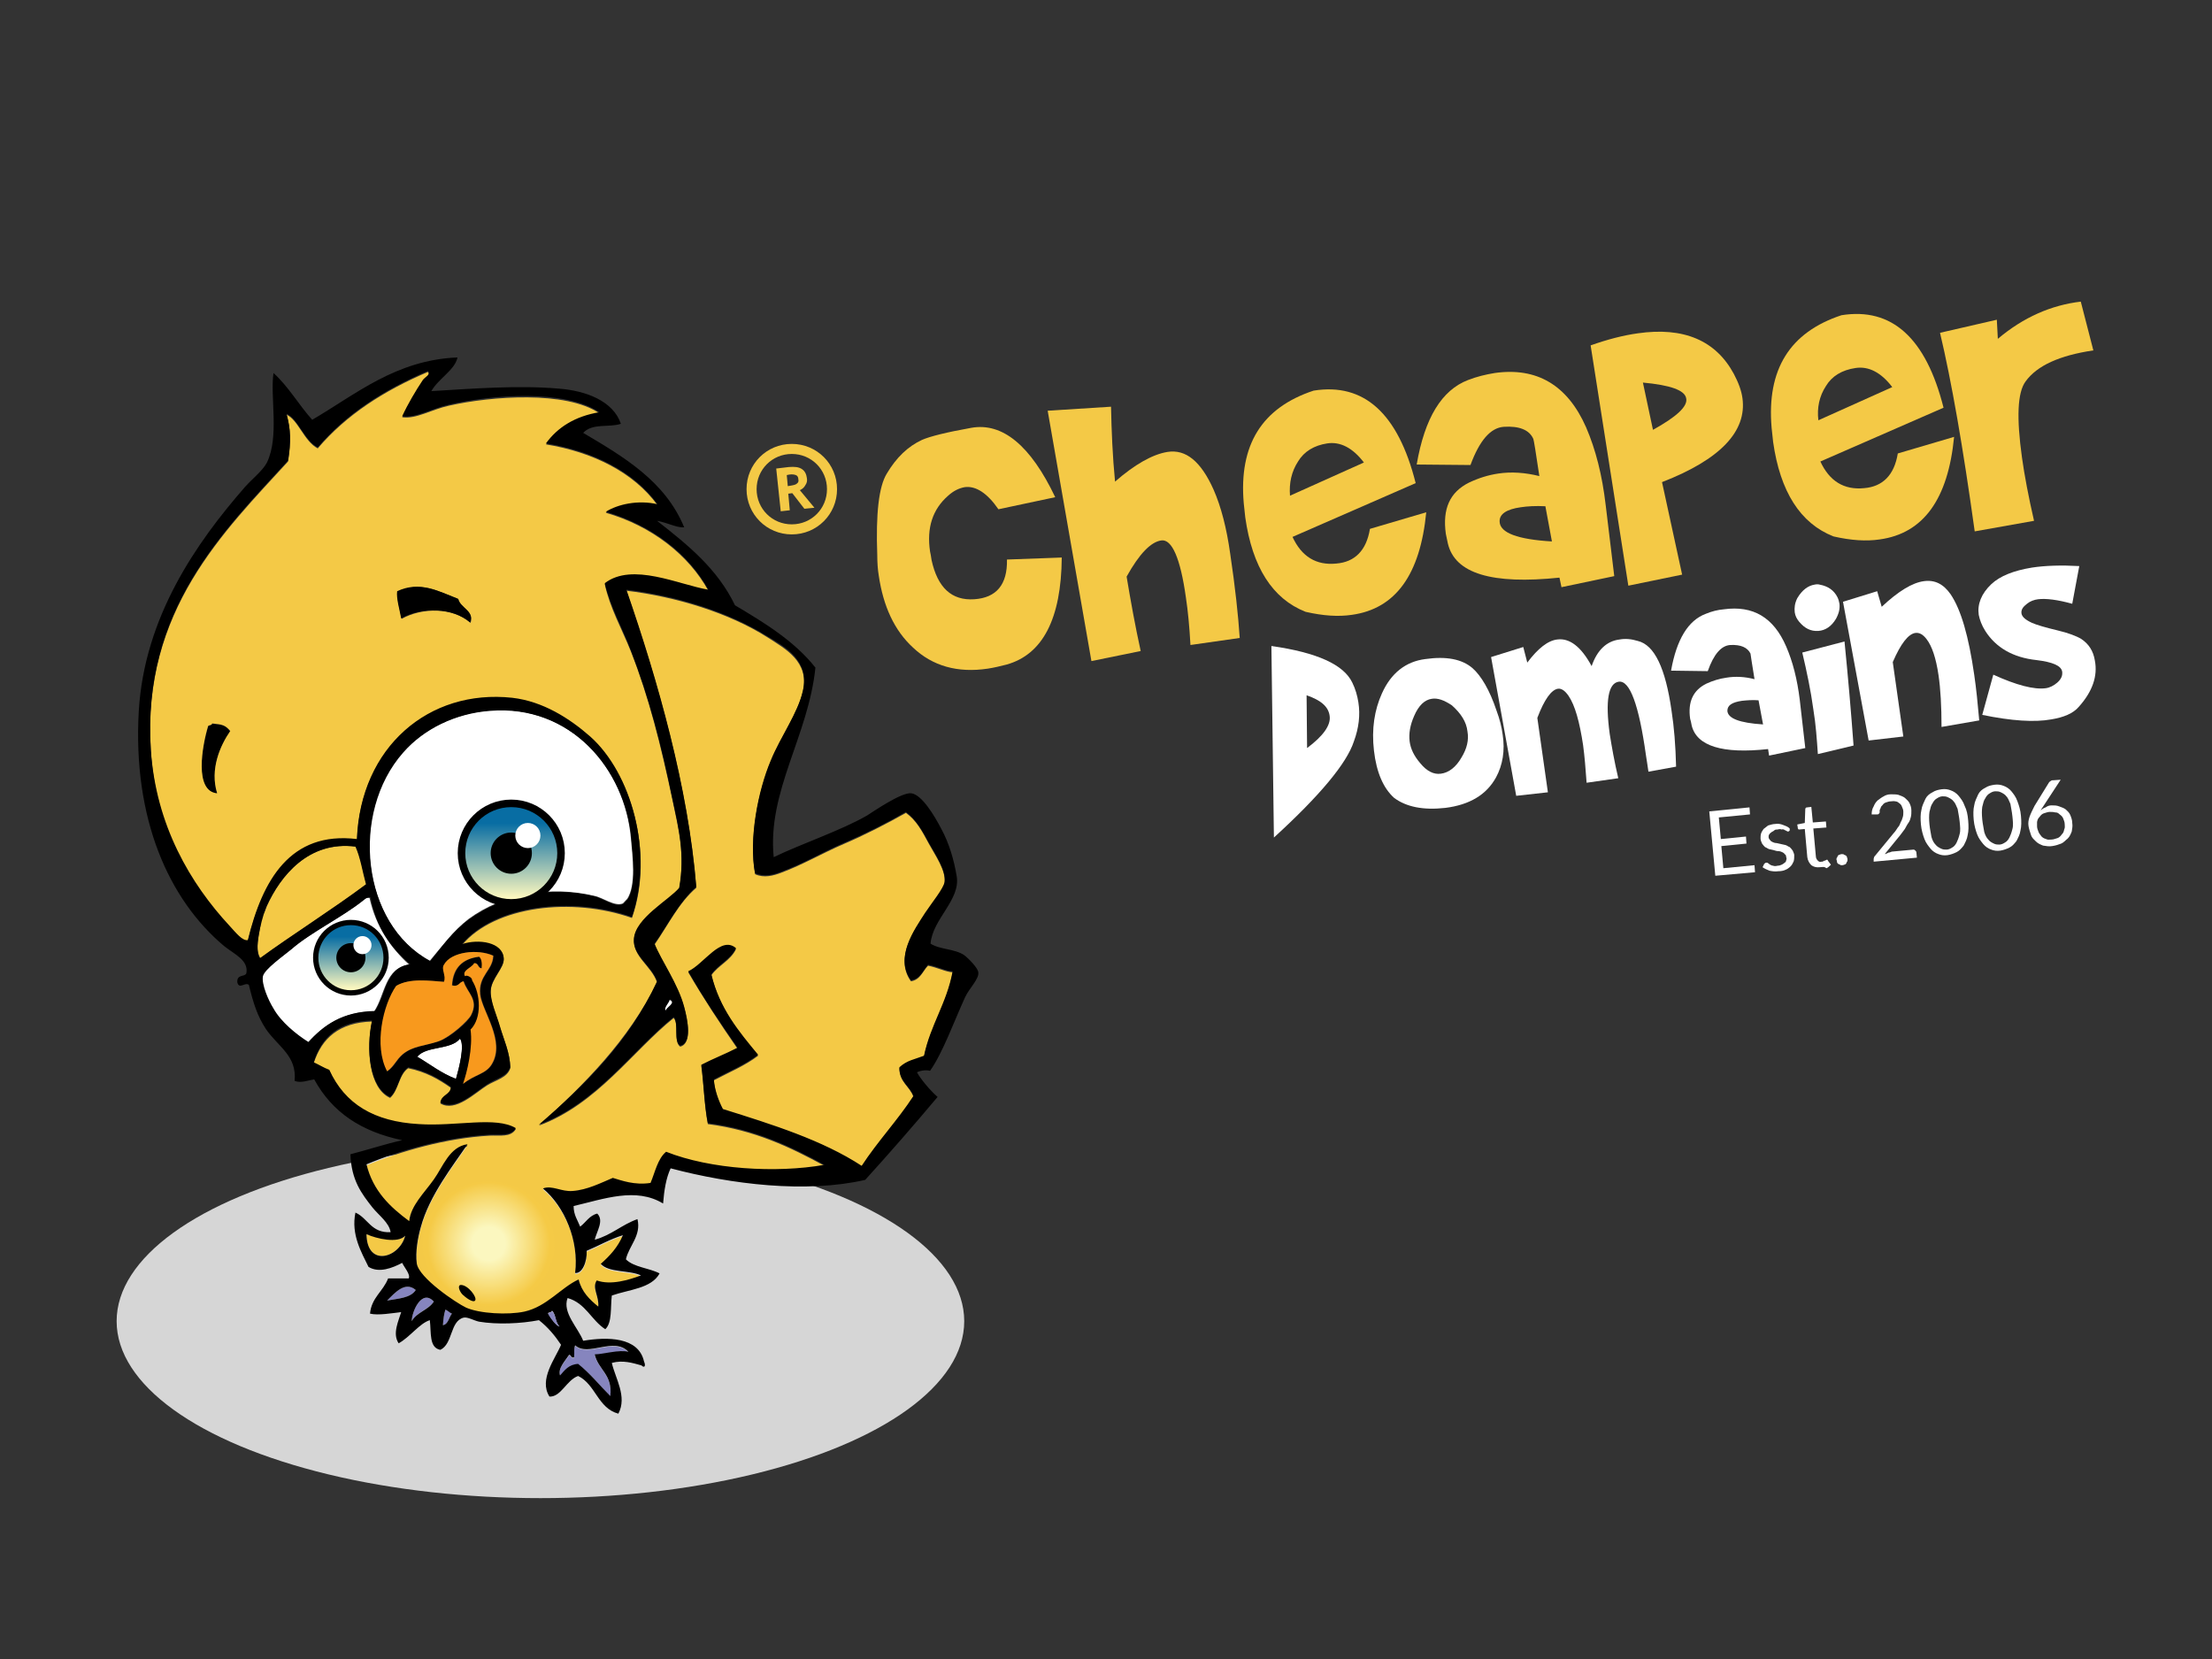
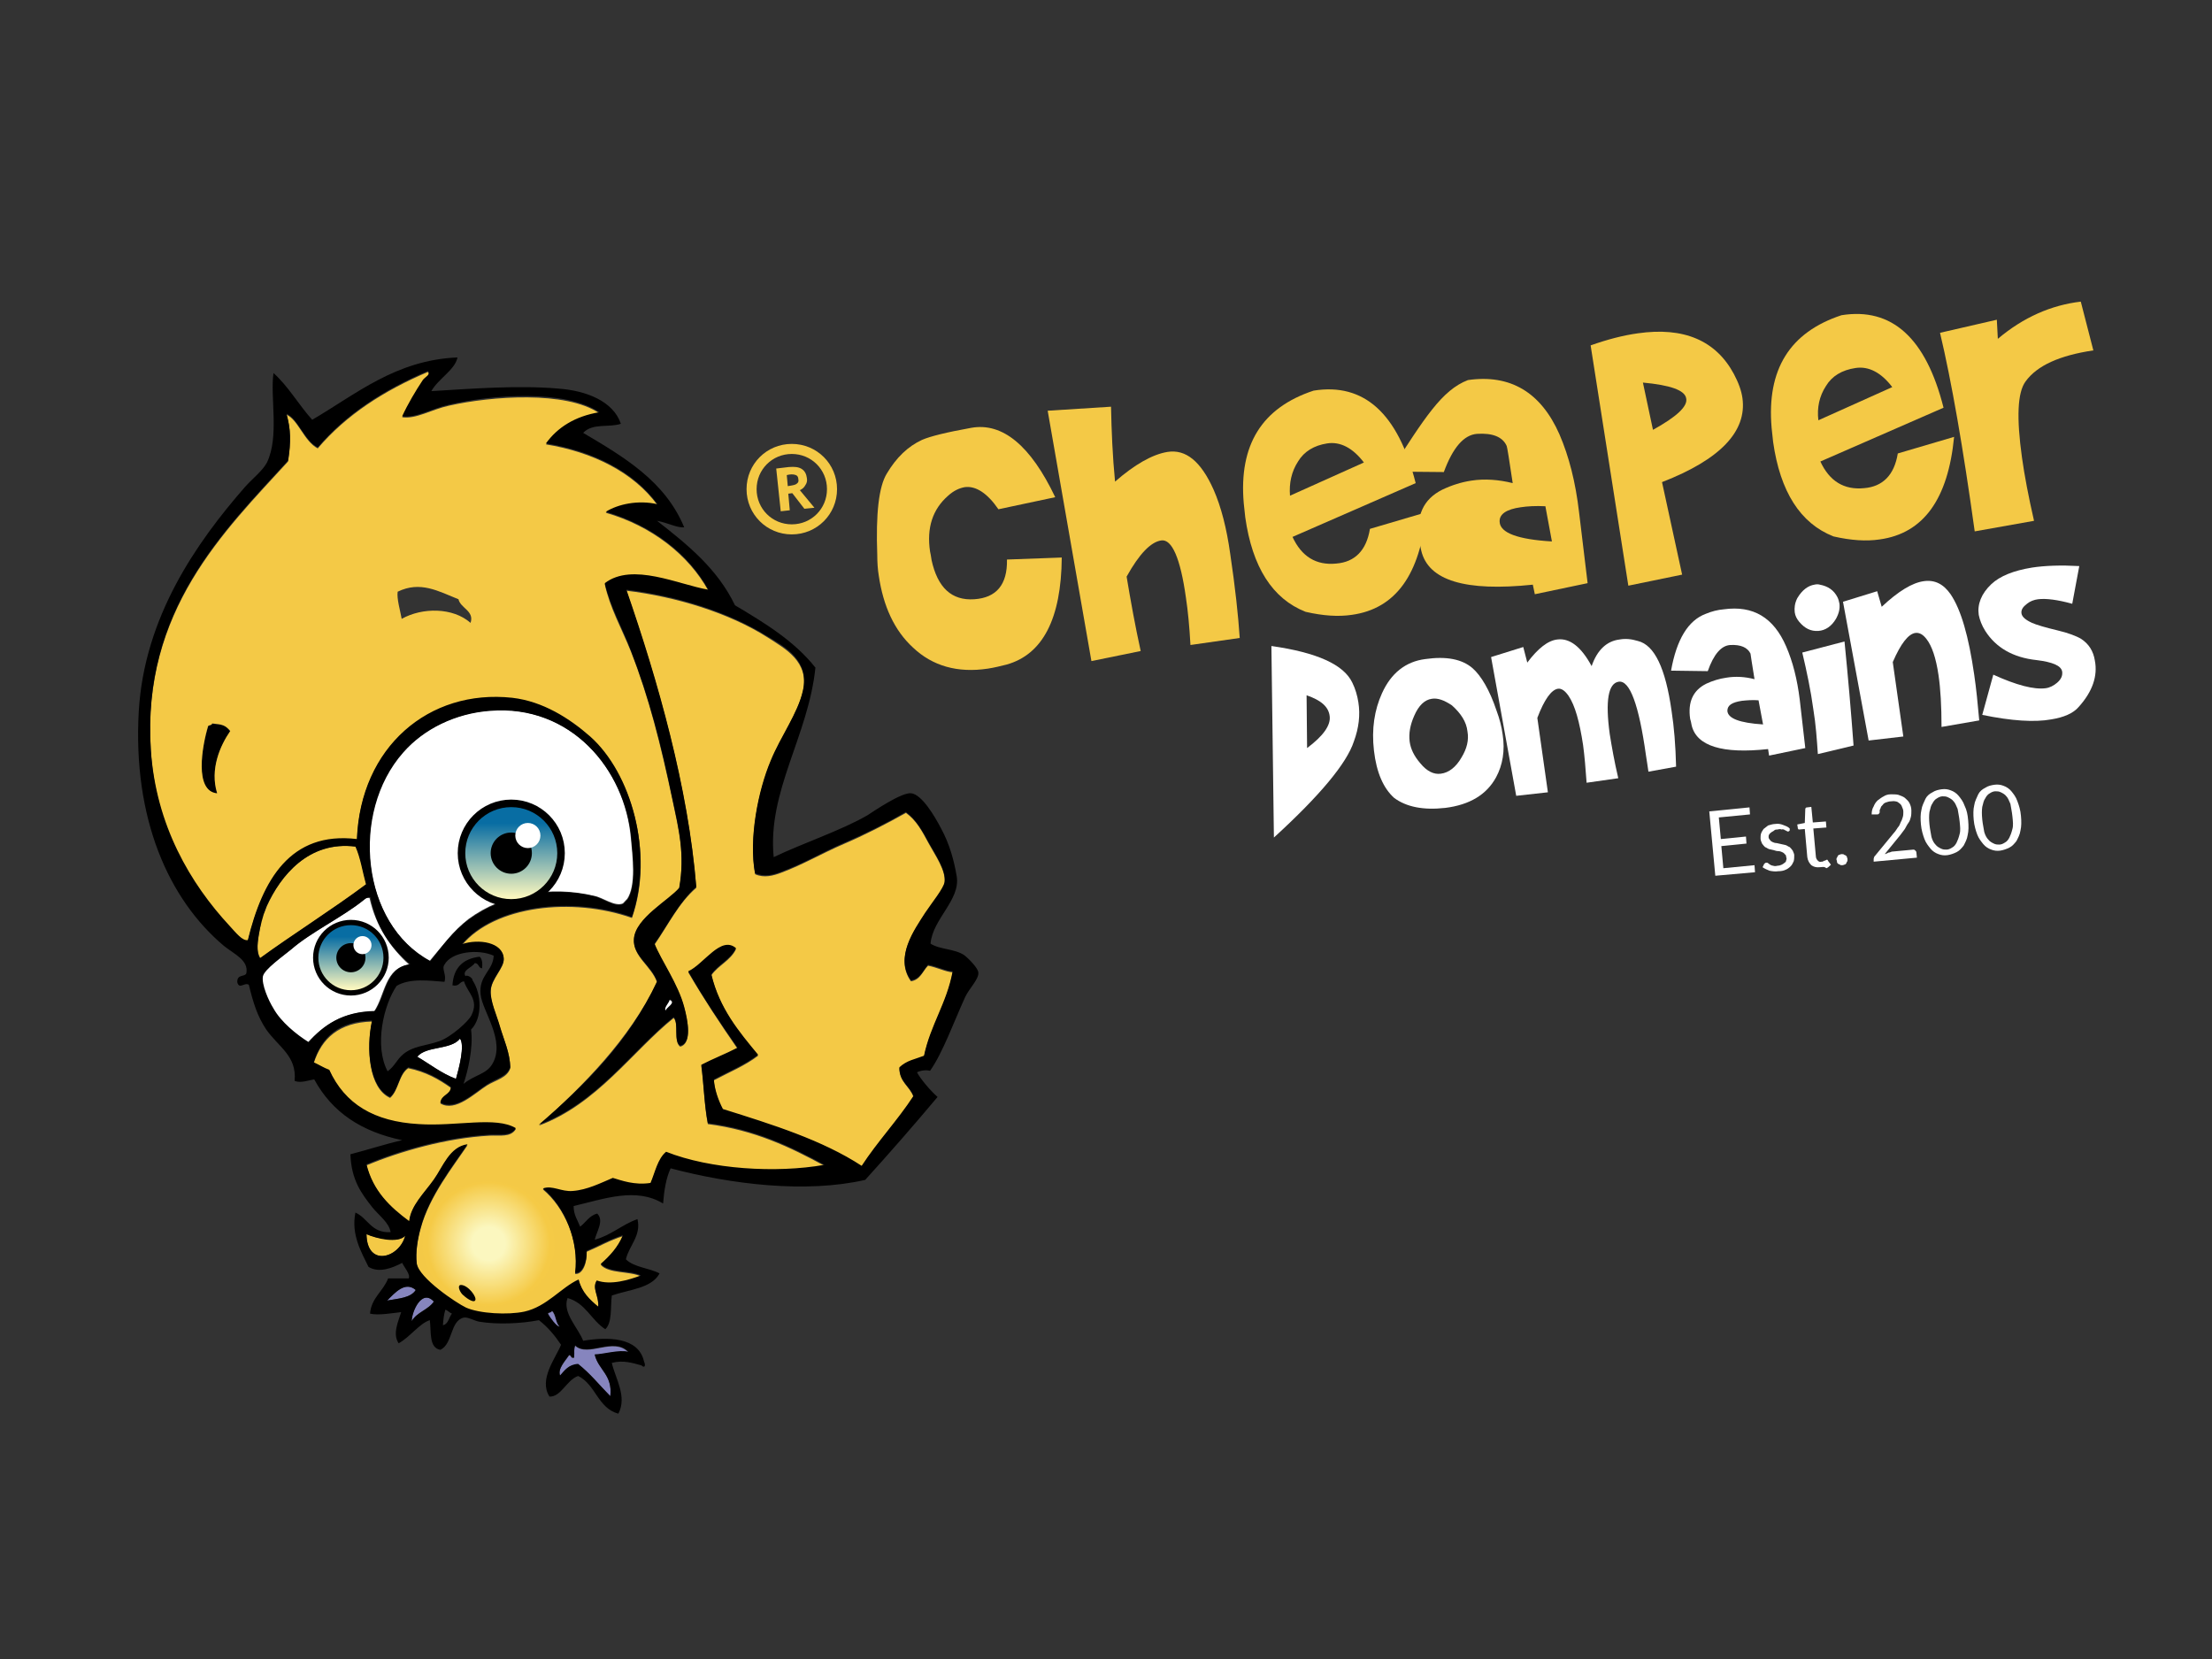
<svg xmlns="http://www.w3.org/2000/svg" version="1.1" id="Layer_1" x="0px" y="0px" viewBox="0 0 440 330" style="enable-background:new 0 0 440 330;" xml:space="preserve">
  <rect x="0" y="0" width="440" height="330" fill="#333333" stroke="none" />
  <style type="text/css">
	.st0{fill:#F4C946;}
	.st1{fill:#FFFFFF;}
	.st2{opacity:0.8;fill:#FFFFFF;enable-background:new    ;}
	.st3{fill:#8685BE;}
	.st4{fill:#F8991D;}
	.st5{fill:url(#SVGID_1_);stroke:#000000;stroke-width:1.5;}
	.st6{fill:url(#SVGID_2_);stroke:#000000;stroke-width:1.05;}
	.st7{fill:url(#SVGID_3_);}
</style>
  <g>
    <g>
      <g>
        <g>
          <path class="st0" d="M211.2,110.9c-0.1,12.2-3.8,19.3-11,21.3c-1.2,0.3-2.4,0.6-3.7,0.8c-6,0.9-11-0.5-14.9-4.2      c-3.7-3.4-5.9-8.2-6.8-14.3c-0.2-1.2-0.3-2.6-0.3-4.1c-0.3-8.2,0.3-13.6,1.9-16.2c1.9-3.2,4.2-5.4,7-6.7      c1.6-0.7,4.8-1.5,9.8-2.4c6.2-1.1,11.8,3.5,16.7,13.8l-11.3,2.4c-2.2-3.2-4.5-4.7-6.7-4.4c-1.1,0.2-2.2,0.7-3.3,1.7      c-3.1,2.7-4.3,6.4-3.6,11.1c0.1,0.4,0.2,1,0.3,1.7c1.2,5.5,4,8.1,8.5,7.8c4.4-0.3,6.6-2.9,6.5-7.9L211.2,110.9z" />
        </g>
        <g>
          <path class="st0" d="M208.4,81.7l12.6-0.8c0.1,4.8,0.3,9.8,0.8,14.9c3.9-3.4,7.4-5.4,10.4-5.9c3.7-0.6,6.7,1.9,9.2,7.5      c1.5,3.4,2.6,7.7,3.3,12.7c1,6.7,1.6,12.3,1.9,16.8l-9.8,1.4c-0.2-3.6-0.5-6.8-0.9-9.4c-1.1-7.9-2.8-11.7-4.9-11.4      s-4.4,2.7-6.9,7.2c0.8,4.8,1.7,9.8,2.8,14.8l-9.8,2L208.4,81.7z" />
        </g>
        <g>
          <path class="st0" d="M257.1,106.8c1.8,3.9,4.7,5.7,8.7,5.3c3.7-0.3,6-2.6,6.7-6.9l11.2-3.3c-1.2,12.4-6.1,19.2-14.8,20.4      c-2.7,0.4-5.7,0.2-9.2-0.6c-6.6-2.6-10.6-8.9-12-18.8c-0.1-0.8-0.2-1.8-0.3-2.8c-1-11.6,3.6-19,13.9-22.4      c10-1.6,16.8,4.5,20.3,18.4L257.1,106.8z M258.2,91.8c-1.3,2-1.8,4.3-1.6,6.8l14.7-6.6c-2.2-2.9-4.7-4.2-7.3-3.8      C261.4,88.6,259.4,89.8,258.2,91.8z" />
        </g>
        <g>
-           <path class="st0" d="M292,75.6c1.8-0.7,3.5-1.1,5.3-1.4c8.4-1.2,14.5,2.4,18.2,10.8c1.9,4.4,3.2,9.5,3.9,15.5l1.7,14.1      l-10.5,2.2l-0.4-1.9c-13.4,1.4-20.8-0.8-22.2-6.8c-0.2-0.9-0.3-1.5-0.4-1.9c-0.7-5,0.8-8.3,4.6-10.2c1.9-0.9,3.8-1.5,5.8-1.8      c2.6-0.4,5.4-0.2,8.2,0.5c-0.7-4.7-1.1-7.2-1.2-7.4c-0.8-1.8-2.8-2.6-5.9-2.4c-2.6,0.2-4.8,2.7-6.6,7.6l-10.7-0.1      C283.4,83.1,286.8,77.6,292,75.6z M302.5,100.9c-2.9,0.4-4.3,1.4-4.2,2.9c0.1,2.2,3.6,3.5,10.4,3.9l-1.3-7      C305.5,100.6,303.8,100.7,302.5,100.9z" />
+           <path class="st0" d="M292,75.6c8.4-1.2,14.5,2.4,18.2,10.8c1.9,4.4,3.2,9.5,3.9,15.5l1.7,14.1      l-10.5,2.2l-0.4-1.9c-13.4,1.4-20.8-0.8-22.2-6.8c-0.2-0.9-0.3-1.5-0.4-1.9c-0.7-5,0.8-8.3,4.6-10.2c1.9-0.9,3.8-1.5,5.8-1.8      c2.6-0.4,5.4-0.2,8.2,0.5c-0.7-4.7-1.1-7.2-1.2-7.4c-0.8-1.8-2.8-2.6-5.9-2.4c-2.6,0.2-4.8,2.7-6.6,7.6l-10.7-0.1      C283.4,83.1,286.8,77.6,292,75.6z M302.5,100.9c-2.9,0.4-4.3,1.4-4.2,2.9c0.1,2.2,3.6,3.5,10.4,3.9l-1.3-7      C305.5,100.6,303.8,100.7,302.5,100.9z" />
        </g>
        <g>
          <path class="st0" d="M325.8,66.3c9.1-1.3,15.5,1.4,19.1,8.1c0.9,1.7,1.5,3.3,1.7,4.8c0.9,6.6-4.4,12.2-16,16.7l4,18.4l-10.7,2.2      l-7.5-47.8C319.8,67.5,322.9,66.7,325.8,66.3z M335.4,79.2c-0.3-1.6-3.2-2.6-8.6-3.1l2,9.4C333.5,82.9,335.8,80.8,335.4,79.2z" />
        </g>
        <g>
          <path class="st0" d="M362.1,91.8c1.8,3.9,4.7,5.7,8.7,5.3c3.7-0.3,6-2.6,6.7-6.9l11.2-3.3c-1.2,12.4-6.1,19.2-14.8,20.4      c-2.7,0.4-5.7,0.2-9.2-0.6c-6.6-2.6-10.6-8.9-12-18.8c-0.1-0.8-0.2-1.8-0.3-2.8c-1-11.6,3.6-19,13.9-22.4      c10-1.6,16.8,4.5,20.3,18.4L362.1,91.8z M363.2,76.8c-1.3,2-1.8,4.3-1.5,6.8l14.7-6.6c-2.2-2.9-4.7-4.2-7.3-3.8      C366.4,73.6,364.4,74.8,363.2,76.8z" />
        </g>
        <g>
          <path class="st0" d="M392.8,105.7c-2.3-16.6-4.6-29.8-6.9-39.5l11.3-2.6l0.2,3.8c5.1-4.3,10.6-6.7,16.5-7.4l2.5,9.7      c-6.7,1-11.2,3-13.5,6.2c-1.6,2.2-1.8,7.2-0.7,15.1c0.5,3.6,1.3,7.8,2.4,12.6L392.8,105.7z" />
        </g>
      </g>
      <g>
        <g>
          <path class="st1" d="M253.4,166.6l-0.5-38.1c9.1,1.3,14.4,3.7,16.1,7.3c0.6,1.2,1,2.6,1.2,3.9c0.4,2.5,0.1,5.1-0.9,7.8      C267.9,151.8,262.6,158.2,253.4,166.6z M259.9,138.3l0.1,10.5c3.2-2.4,4.7-4.5,4.5-6.3C264.3,140.6,262.8,139.3,259.9,138.3z" />
        </g>
        <g>
          <path class="st1" d="M273.3,149.3c-0.5-4.3,0.1-8.1,1.6-11.4c1.8-4,4.7-6.3,8.6-6.8c4.2-0.6,7.3,0,9.4,1.8      c1.7,1.5,3.4,4.3,4.8,8.5c0.6,1.6,1,3.2,1.2,4.7c0.5,3.2,0,6.1-1.3,8.5c-1.9,3.5-5.3,5.5-10.1,6.1c-4.4,0.5-7.8-0.2-10.2-2      C275.2,156.8,273.8,153.7,273.3,149.3z M288.8,140.3c-1.5-1-2.8-1.5-4-1.3c-1.4,0.2-2.6,1.3-3.5,3.4c-0.8,1.8-1.1,3.5-0.9,5.1      c0.2,1.5,0.9,2.9,2.1,4.3c1.3,1.6,2.7,2.3,4.1,2.1c1.6-0.2,3-1.3,4.1-3.2c1.1-1.8,1.5-3.5,1.2-5.2      C291.7,143.6,290.6,141.9,288.8,140.3z" />
        </g>
        <g>
          <path class="st1" d="M303,128.7l0.8,3.1c2.1-2.8,4.1-4.4,6-4.6c2.4-0.3,4.7,1.4,6.8,5.3c1.1-3.2,3-5,5.6-5.3      c1.1-0.2,2.3-0.1,3.6,0.3c3.3,0.8,5.5,5.4,6.7,13.9c0.5,3.2,0.8,6.9,0.9,11.1l-5.5,1c-0.2-1.2-0.3-2.2-0.5-3.3      c-1.4-10-3.2-14.9-5.4-14.6c-2.1,0.3-2.7,3.8-1.8,10.4c0.4,2.5,0.9,5.4,1.7,8.8l-6.3,0.9c-0.2-2.8-0.4-5.3-0.7-7.5      c-0.7-4.6-1.6-7.9-2.9-9.8c-0.7-1-1.4-1.5-2.1-1.4c-1.3,0.2-2.7,2.1-4.1,5.8l2.1,14.8l-6.3,0.7l-5-27.6L303,128.7z" />
        </g>
        <g>
          <path class="st1" d="M339.3,122.1c1.2-0.5,2.4-0.8,3.6-0.9c5.8-0.8,9.9,1.6,12.4,7.4c1.3,3,2.2,6.5,2.7,10.6l1.1,9.6l-7.2,1.5      l-0.2-1.3c-9.1,1-14.2-0.6-15.2-4.7c-0.1-0.6-0.2-1-0.3-1.3c-0.5-3.4,0.6-5.7,3.2-7c1.3-0.6,2.6-1,4-1.2      c1.8-0.3,3.7-0.2,5.6,0.3c-0.5-3.2-0.8-4.9-0.8-5.1c-0.6-1.2-1.9-1.8-4-1.7c-1.8,0.1-3.3,1.8-4.5,5.2l-7.3-0.1      C333.5,127.2,335.8,123.4,339.3,122.1z M346.5,139.4c-2,0.3-2.9,0.9-2.9,2c0.1,1.5,2.4,2.4,7.1,2.7l-0.9-4.8      C348.6,139.2,347.5,139.3,346.5,139.4z" />
        </g>
        <g>
          <path class="st1" d="M360.9,116.3c0.4-0.1,0.8-0.1,1.1,0c1.6,0.3,2.8,1.1,3.5,2.5c0.2,0.4,0.3,0.8,0.4,1.3c0.1,1-0.1,1.9-0.7,3      c-0.9,1.5-2.1,2.3-3.5,2.4c-1.5,0.1-2.7-0.5-3.8-1.8c-0.5-0.6-0.8-1.2-0.9-1.9c-0.1-0.9,0-1.8,0.5-2.8      C358.5,117.3,359.7,116.5,360.9,116.3z M366.9,127.6c0.7,7,1.3,13.9,1.8,20.7l-7.1,1.7c-0.2-2.9-0.4-5.9-0.9-8.9      c-0.5-3.7-1.3-7.5-2.2-11.3L366.9,127.6z" />
        </g>
        <g>
          <path class="st1" d="M373.4,117.6l0.9,3.1c3.3-3.1,6.1-4.8,8.4-5.1c2.2-0.3,3.9,0.6,5.3,2.6c2.1,3.1,3.6,8.4,4.7,16      c0.4,2.7,0.7,5.7,1,9.1l-7.5,1.3c0-4.1-0.2-7.6-0.6-10.3c-0.5-3.4-1.3-5.8-2.4-7.2c-0.7-0.9-1.4-1.3-2.2-1.2      c-1.4,0.2-2.9,2.1-4.5,5.8l2.1,14.8l-6.9,0.8l-5.1-27.6L373.4,117.6z" />
        </g>
        <g>
          <path class="st1" d="M394.3,142.2l2.2-8c4.6,2.1,8.1,3,10.4,2.7c0.8-0.1,1.6-0.5,2.3-1.1c0.8-0.7,1.1-1.4,1-2.2      c-0.2-1.2-1.9-1.9-5.1-2.3c-4.7-0.5-8.1-2.5-10.2-5.8c-0.7-1.1-1.1-2.2-1.3-3.2c-0.3-2.1,0.5-4.2,2.5-6.1      c1.7-1.6,4.4-2.7,8.1-3.3c2.6-0.4,5.8-0.5,9.4-0.3l-1.4,7.5c-2.9-0.8-5.2-1.1-6.8-0.9c-0.8,0.1-1.6,0.4-2.2,0.9      c-0.8,0.6-1.2,1.2-1.1,1.9c0.1,0.7,0.8,1.3,2.1,1.9c0.9,0.4,2.6,0.9,5.1,1.5c2.1,0.5,3.7,1.1,4.7,1.7c1.5,1,2.4,2.4,2.7,4.3      c0.6,3.1-0.5,6.2-3.2,9.2c-1.1,1.3-3,2.1-5.5,2.5C404.7,143.7,400.1,143.4,394.3,142.2z" />
        </g>
      </g>
      <g>
        <g>
          <path class="st0" d="M156.8,98.2l0.3,3.3l-1.8,0.2l-0.9-8.5l2.5-0.3c1.2-0.1,2,0,2.6,0.4s0.9,1,1,1.8c0.1,0.5,0,1-0.3,1.4      c-0.2,0.4-0.6,0.8-1.1,1c1.5,1.8,2.4,2.9,2.9,3.5l-2,0.2l-2.4-3.1L156.8,98.2z M156.7,96.7l0.6-0.1c0.6-0.1,1-0.2,1.2-0.4      c0.3-0.2,0.4-0.5,0.3-0.9c0-0.4-0.2-0.7-0.5-0.8s-0.7-0.2-1.3-0.1l-0.5,0.1L156.7,96.7z" />
        </g>
        <path class="st0" d="M157.5,106.3c-5,0-9-4-9-9s4-9,9-9s9,4,9,9S162.5,106.3,157.5,106.3z M157.5,90.3c-3.9,0-7,3.1-7,7     s3.1,7,7,7s7-3.1,7-7S161.4,90.3,157.5,90.3z" />
      </g>
-       <ellipse class="st2" cx="107.5" cy="262.8" rx="84.3" ry="35.2" />
      <g>
        <g>
          <path class="st1" d="M85.5,191.1c-13.7-7.4-16-29.5-5.4-41.5c4.1-4.6,10.4-7.7,17.3-8.3c16.1-1.2,26.9,11.6,28.1,25.5      c0.3,3.5,1.1,9.3-0.8,12.1c0.2-0.3-0.4,0.4-0.8,0.8c-1.6,0.7-4-1.2-5.7-1.5c-8.7-2.1-18.2-0.4-25,4.6      C90.1,185.2,87.9,188.3,85.5,191.1z M103.6,172c1.1-1.7,1.5-5.2,0-6.7C96.9,162,97,175.5,103.6,172z" />
          <path d="M45.8,145.5c-2,2.9-4.1,7.6-2.6,12.4c-4.7-0.4-3-9.4-1.8-13.4c0.2-0.2,0.7-0.2,0.8-0.5      C44.2,144.1,44.8,144.2,45.8,145.5z" />
          <path d="M103.6,165.3c1.5,1.5,1.1,5,0,6.7C97,175.5,96.9,162,103.6,165.3z" />
          <path class="st0" d="M70.8,168.4c1,2.2,1.4,5,2.1,7.5c-6.7,5-14.8,10.1-21.1,14.7c-1.5-2.3,0.5-6.2,0-8.3c0.8-0.3,1-1.4,1.3-2.1      C55.8,174.2,61.4,167.2,70.8,168.4z" />
          <path class="st1" d="M81.4,191.9c-4.9,0.6-4.8,6.1-7,9.3c-6.4,0.1-10.1,2.8-13.2,6.2c-2.3-1.5-5.4-4-7-6.7      c-0.9-1.6-2.4-4.8-2.1-6.4c0.3-1.4,4-4,5.7-5.4c3.9-3.4,10.2-6.4,14.4-9.8c0.3-0.3,0.5-0.6,1.3-0.5      C74.8,184.4,77.7,188.5,81.4,191.9z M71.3,192.7c2-2.4-0.2-6.8-3.9-5.7C64.9,189.3,67.5,195.2,71.3,192.7z" />
          <path d="M67.5,187c3.6-1.1,5.9,3.2,3.9,5.7C67.5,195.2,64.9,189.3,67.5,187z" />
          <path class="st1" d="M91.5,206.6c1,1.3-0.2,5.9-0.8,8c-3-1.1-5.2-2.9-7.7-4.4C84.8,208,89.7,208.9,91.5,206.6z" />
          <path class="st0" d="M72.9,245.5c2,0.8,6.4,1.8,7.7,0.3C79.5,250.2,73,252.2,72.9,245.5z" />
          <path d="M94.6,258.7c-1.5,0.6-3.4-1.7-2.8-3.1C93,255.4,94.5,256.9,94.6,258.7z" />
          <path class="st3" d="M82.7,256.6c-1,1.6-3.5,1.7-5.7,2.1C78.6,257.1,80.6,254.8,82.7,256.6z" />
          <path class="st3" d="M86.3,258.9c-1.1,1.6-3.4,2.1-4.4,3.9C81.9,260.9,83.9,256.3,86.3,258.9z" />
-           <path class="st3" d="M88.6,260.5c0.5,0.2,0.8,0.5,1.3,0.8c-0.6,0.7-0.7,2.1-1.8,2.3C88.2,262.4,88.3,261.4,88.6,260.5z" />
          <path class="st3" d="M114.4,267.7c2.6,2.4,7.6-1.8,10.6,1.3c-1.8-0.5-5.2,0.5-6.7,0.5c0.7,3,3.6,4,3.1,8.3      c-2.1-2.2-4-4.6-6.4-6.4c-1.9,0.1-2.7,1.3-3.6,2.3c-0.5-1.5,1.1-3,1.8-4.1c0.5,0,0.3,0.7,1,0.5      C114.3,268.8,114.1,268.5,114.4,267.7z" />
          <path class="st0" d="M107.2,223.9c11.6-4.3,18.5-14.7,26.8-21.4c1.1,1.2-0.1,4.7,1.3,5.7c2.4-0.6,1.5-5.2,0.8-7.7      c-1.2-4.6-4.6-9.3-5.9-12.6c2.7-3.9,4.8-8.3,8.3-11.3c-1.6-19.8-7.6-40.9-13.9-59.1c9.9,1.2,20.4,4.4,28.1,9.3      c3.4,2.2,8.4,4.8,7,10.8c-1.1,4.5-4.4,9-6.4,13.9c-2.5,6-4.4,15.5-3.1,22.4c1.8,0.8,3.6,0.3,5.2-0.3c4.3-1.6,8.2-3.9,12.4-5.7      s8.3-3.9,12.4-6.2c2.1,1.5,3.2,3.6,4.6,6.2c1.2,2.2,3.4,5.3,3.1,7.7c-0.1,1.3-2.5,4.1-3.9,6.2c-2.2,3.3-6.1,8.8-2.8,13.4      c1.9-0.3,2.3-2,3.4-3.1c1.7,0.3,3.7,1.3,4.9,1.3c-1.1,6.3-4.4,10.6-5.7,16.8c-1.8,0.7-3.4,0.9-4.9,2.3c0,2.8,2.1,3.6,2.8,5.7      c-3.2,4.9-7.1,9-10.3,13.9c-7.8-5.2-17.7-8.3-27.6-11.3c-1-1.8-1.7-4-1.8-5.9c3-1.6,6.2-2.9,8.8-4.9c-3.8-4.6-7.6-9.2-9.3-16      c1.4-2,3.8-2.9,4.9-5.2c-3.1-2.6-6.5,3.2-9.5,4.6c3.1,5.3,6.4,10.3,9.8,15.2c-2.4,1.2-4.9,2.1-7.2,3.4c0.5,3.8,0.6,8,1.3,11.6      c9.3,1.2,16.4,4.6,23.2,8.3c-9.6,1.7-22.7,0.9-31.5-2.6c-1.7,1.4-2.1,4-3.1,6.2c-3.2,0.4-5.8-0.6-7.5-1c-2.4,1-5.1,2.3-8,2.6      c-2.2,0.2-4.2-1.2-5.9-0.5c4.3,3.6,7.3,10.3,6.4,16.8c1.5,0.2,2.4-2.2,2.3-4.4c2.4-1,4.6-2.3,7.2-3.1c-1,2.4-2.6,4.1-4.4,5.7      c1.6,1.8,5.7,1.2,8,2.3c-2.4,0.9-6,2-8.8,1c-1,1.4,0.5,3,0.3,5.2c-1.7-1.4-3.2-2.9-3.9-5.4c-3.5,1.6-6.4,5.5-10.8,6.4      c-3.3,0.7-8.9,0.4-11.6-0.8c-1.9-0.8-9.4-5.9-9.8-8.8c-0.3-2.2,0.2-5.1,0.8-7.2c1.7-6.3,6.4-12.2,9.3-16.5c-3.6,0.5-5,4.5-6.7,7      c-1.9,2.6-4.6,5.1-4.9,8.3c-3.8-2.8-7.2-6.1-8.5-11.3c6.8-2.8,15.8-5.4,24.5-5.9c2-0.1,4.2,0.4,5.2-1.3      c-4-2.4-11.9-0.3-19.3-0.8c-8.8-0.5-14.7-4-17.8-10.8c-1.1-0.5-2-1.1-3.1-1.5c1.6-5,5.1-8.1,11.6-8.3      c-1.2,5.6-0.6,13.3,3.6,15.2c1.7-1.5,1.7-4.6,3.6-5.9c3.5,0.7,6.1,2.2,8.5,3.9c-0.1,1.6-1.9,1.5-2.1,3.1c3,1.8,6.9-2.1,9.3-3.6      c1.8-1.1,4-1.5,4.6-3.4c0-3-1.2-5.4-2.1-8.3c-0.6-2.1-1.9-4.9-1.8-7c0.1-2.5,2.7-4.6,2.6-6.4c-0.2-3.3-4.9-4-8.3-2.8      c6.5-7.8,21.9-9.6,33.8-5.4c4.5-12.8-0.2-28.7-8.3-35.9c-4.1-3.6-9.4-7.1-15.5-7.7c-16.6-1.8-30.2,9.8-30.9,28.1      c-13.2-1.6-18.8,8.2-21.7,20.1c-1.1,0.1-2.4-1.6-3.6-2.8c-7.8-8.3-14.8-19.9-15.7-35.1c-1.8-27.8,14.6-43.6,27.3-57.5      c0.6-3.8,0.6-6.3-0.3-9.3c2.3,1,3.5,5.3,6.2,6.7c5.7-6.7,13.2-11.5,21.9-15.2c0.7,0.7-0.6,1.2-1,1.8c-1.4,2.1-3,4.9-4.1,7.2      c2.8,0.4,5.7-1.5,9.3-2.3c8.4-1.9,23.3-3,29.9,1.5c-4.8,0.8-8.2,2.9-10.6,6.2c9.2,1.5,17.4,5.5,22.2,12.1      c-4-0.8-7.9,0.1-10.3,1.5c9.1,2.6,16.5,8.4,20.4,15.5c-6-1-15.1-5.5-20.6-1.3c1,4.7,3.4,8.9,5.2,13.4c3.6,9.2,5.9,18.4,8.3,29.7      c1.2,5.7,2.5,10.8,1.3,17.5c-2,2.3-8.7,5.9-9,10.1c-0.2,3.4,3.5,5.3,4.6,8.5C124.9,207.1,116.2,215.7,107.2,223.9z M91.2,119.2      c-4-1.6-7.6-3.7-12.1-1.5c-0.2,1.4,0.5,3.7,0.8,5.4c4.1-2.3,10.2-2.3,13.7,0.8C94.4,121.5,91.6,121,91.2,119.2z M42.2,143.9      c-0.1,0.4-0.6,0.3-0.8,0.5c-1.2,4-2.8,13,1.8,13.4c-1.5-4.8,0.6-9.5,2.6-12.4C44.8,144.2,44.2,144.1,42.2,143.9z M91.7,255.6      c-0.5,1.4,1.3,3.7,2.8,3.1C94.5,256.9,93,255.4,91.7,255.6z" />
          <path d="M118.3,246.6c3.3-0.9,5.4-3,8.5-4.1c0.8,3.3-1.7,5.3-2.3,8c1.6,1.6,4.6,1.7,6.7,2.8c-1.6,3-6.1,3.2-9.5,4.4      c-0.3,2.4,0.1,5.4-1.3,6.7c-2.8-1.8-3.9-5.2-7.5-6.2c-1.1,2.9,2.1,5.9,3.1,8.5c4.8-0.8,11-0.8,12.1,4.1c0.4,0.9,0.1,1.4-0.5,0.8      c-1.8-0.5-3.7-1.1-5.9-0.5c0.7,3.1,3.1,6.7,1.3,10.1c-4.1-1.1-4.5-5.8-8-7.5c-2.3,0.8-3.4,4.2-5.7,4.1      c-2.2-3.4,1.2-7.6,2.3-10.3c-1.2-1.8-2.6-3.5-4.4-4.9c-3.6,0.7-8.3,0.9-11.9,0.3c-1-0.2-2.3-1-3.1-0.8c-2.7,0.7-2.1,5.2-4.6,6.4      c-2.3-0.4-1.8-3.5-2.1-5.9c-2,0.6-4,3.4-6.2,4.6c-1.3-1.9,0-4.5,0.5-6.2c-1.8,0.2-4.6,0.7-6.2,0.3c0.3-3.2,2.6-4.4,3.6-7      c1.4,0,2.8,0,4.1,0c0.4-0.8-0.9-2.2-1.3-3.1c-1.9,1-4.6,2.1-6.7,0.8c-1.4-2.9-3.5-6.4-2.6-10.8c2.5,1.1,3.1,4.1,7,3.9      c-0.3-1.9-2.3-3.3-3.6-4.9c-2.2-2.8-4.2-5.4-4.4-10.6c3.5-0.9,6.8-2,10.3-2.8c-8.1-1.7-13.9-5.5-17.5-12.1      c-1.2,0.2-2.7,0.8-3.9,0.3c0.5-5-3.3-6.8-5.7-10.3c-1.7-2.6-2.5-5.1-3.4-8.8c-0.8-0.6-1.9,1-2.3-0.5c-0.1-1.7,1.5-1,1.8-1.8      c0.5-2.6-2.4-3.8-4.4-5.4c-11.1-9.3-18.2-25.4-17-46.7c1.1-18.8,11.5-33.6,21.1-44.6c1.5-1.7,3.5-3.2,4.4-4.9      c2.5-5.2,0.6-13,1.3-17.8c3,2.7,5,6.3,7.7,9.3c8.6-5,16.6-11.9,28.9-12.4c-0.5,2.5-3.8,4.2-5.2,6.7c8.3-0.5,17.3-1.2,25.3-0.5      c5.5,0.4,10.9,2.5,12.4,7c-2.4,0.8-5.6-0.2-7.5,1.8c8.1,4.8,16.3,9.6,20.1,18.8c-1.5,0.1-3.2-0.9-5.4-1.3      c6,4.7,12,9.5,15.5,16.8c5.9,3.5,11.8,7.1,16,12.4c-1.4,13.6-9.6,24.6-8.3,37.7c5.6-2.7,13.4-5.3,18.6-8.3      c1.1-0.7,6.9-4.7,8.8-4.4c2.1,0.3,4.6,4.5,5.9,7c1.7,3.1,2.6,6.5,3.1,9.5c0.8,4.7-4.8,8.5-5.2,13.4c1.8,1.2,4.8,1,6.7,2.3      c0.8,0.6,2.7,2.5,2.8,3.4c0.2,1.3-1.8,3.2-2.6,4.9c-2.2,4.8-4.5,11.2-7,14.7c-0.7-0.2-1.8-0.1-2.6,0.3c0.7,1.3,2.6,3.6,4.1,4.9      c-4.7,5.6-9.5,11.1-14.4,16.5c-11.8,2.7-26.6,0.9-38.7-2.3c-0.9,1.9-1.3,4.4-1.5,7c-5.4-3.3-11.8-0.9-17.8,0.5      c0,1.8,0.8,2.8,1.3,4.1c1.1-0.8,1.8-2.2,3.4-2.6C120.2,242.8,118.7,244.9,118.3,246.6z M130.7,195.2c-1.1-3.2-4.9-5.1-4.6-8.5      c0.3-4.1,7-7.7,9-10.1c1.2-6.7-0.1-11.9-1.3-17.5c-2.3-11.2-4.7-20.4-8.3-29.7c-1.7-4.5-4.1-8.7-5.2-13.4      c5.5-4.2,14.7,0.3,20.6,1.3c-3.9-7.1-11.2-12.8-20.4-15.5c2.4-1.5,6.4-2.4,10.3-1.5c-4.8-6.6-13-10.6-22.2-12.1      c2.3-3.2,5.8-5.4,10.6-6.2c-6.7-4.6-21.5-3.5-29.9-1.5c-3.6,0.8-6.5,2.7-9.3,2.3c1.1-2.4,2.7-5.1,4.1-7.2c0.4-0.6,1.7-1.1,1-1.8      c-8.7,3.7-16.2,8.5-21.9,15.2c-2.7-1.4-3.9-5.7-6.2-6.7c0.8,3,0.9,5.5,0.3,9.3c-12.7,13.9-29.1,29.7-27.3,57.5      c1,15.1,7.9,26.7,15.7,35.1c1.2,1.3,2.5,3,3.6,2.8c2.9-11.9,8.4-21.7,21.7-20.1c0.7-18.3,14.3-29.9,30.9-28.1      c6.1,0.7,11.4,4.1,15.5,7.7c8.1,7.2,12.7,23,8.3,35.9c-11.9-4.2-27.3-2.4-33.8,5.4c3.3-1.1,8.1-0.4,8.3,2.8      c0.1,1.9-2.5,4-2.6,6.4c-0.1,2.1,1.2,4.9,1.8,7c0.8,2.8,2,5.3,2.1,8.3c-0.7,1.9-2.8,2.2-4.6,3.4c-2.4,1.5-6.3,5.4-9.3,3.6      c0.2-1.6,2-1.5,2.1-3.1c-2.4-1.7-5-3.2-8.5-3.9c-1.9,1.3-1.9,4.5-3.6,5.9c-4.2-1.9-4.8-9.7-3.6-15.2c-6.5,0.1-10,3.2-11.6,8.3      c1.1,0.5,2,1.1,3.1,1.5c3.1,6.8,8.9,10.3,17.8,10.8c7.5,0.5,15.3-1.6,19.3,0.8c-1,1.7-3.2,1.2-5.2,1.3      c-8.7,0.5-17.8,3.1-24.5,5.9c1.3,5.3,4.7,8.5,8.5,11.3c0.3-3.1,3-5.6,4.9-8.3c1.8-2.5,3.1-6.5,6.7-7c-2.9,4.3-7.6,10.2-9.3,16.5      c-0.6,2.1-1.1,5-0.8,7.2c0.4,2.9,7.9,7.9,9.8,8.8c2.7,1.2,8.3,1.5,11.6,0.8c4.5-1,7.3-4.8,10.8-6.4c0.6,2.5,2.2,4,3.9,5.4      c0.2-2.1-1.3-3.7-0.3-5.2c2.8,1,6.4-0.1,8.8-1c-2.3-1.1-6.4-0.5-8-2.3c1.8-1.6,3.4-3.3,4.4-5.7c-2.6,0.8-4.8,2.1-7.2,3.1      c0.1,2.2-0.9,4.6-2.3,4.4c0.8-6.4-2.1-13.2-6.4-16.8c1.8-0.7,3.7,0.7,5.9,0.5c2.9-0.2,5.6-1.6,8-2.6c1.7,0.5,4.3,1.5,7.5,1      c0.9-2.1,1.4-4.8,3.1-6.2c8.8,3.5,21.9,4.3,31.5,2.6c-6.8-3.7-13.9-7.1-23.2-8.3c-0.7-3.6-0.8-7.8-1.3-11.6      c2.3-1.2,4.9-2.2,7.2-3.4c-3.4-4.9-6.8-9.9-9.8-15.2c3.1-1.4,6.5-7.2,9.5-4.6c-1.1,2.3-3.5,3.2-4.9,5.2c1.6,6.8,5.5,11.4,9.3,16      c-2.6,2-5.8,3.3-8.8,4.9c0.1,1.9,0.9,4.2,1.8,5.9c9.9,3.1,19.8,6.2,27.6,11.3c3.2-4.9,7.1-9,10.3-13.9c-0.8-2.1-2.8-2.8-2.8-5.7      c1.5-1.4,3.1-1.6,4.9-2.3c1.3-6.2,4.5-10.4,5.7-16.8c-1.2,0-3.2-1-4.9-1.3c-1,1.1-1.5,2.8-3.4,3.1c-3.3-4.6,0.7-10.1,2.8-13.4      c1.4-2.1,3.7-4.9,3.9-6.2c0.3-2.4-1.9-5.5-3.1-7.7c-1.4-2.6-2.6-4.7-4.6-6.2c-4,2.3-8.2,4.4-12.4,6.2s-8,4.1-12.4,5.7      c-1.5,0.6-3.3,1.1-5.2,0.3c-1.3-6.9,0.6-16.5,3.1-22.4c2-4.9,5.4-9.4,6.4-13.9c1.4-6-3.5-8.7-7-10.8c-7.8-4.9-18.2-8.1-28.1-9.3      c6.3,18.2,12.3,39.3,13.9,59.1c-3.5,3.1-5.6,7.5-8.3,11.3c1.3,3.3,4.7,8,5.9,12.6c0.7,2.6,1.6,7.2-0.8,7.7      c-1.4-0.9-0.2-4.5-1.3-5.7c-8.3,6.7-15.2,17.1-26.8,21.4C116.5,215.7,125.2,207.1,130.7,195.2z M93.3,182.9      c6.9-5,16.3-6.7,25-4.6c1.6,0.4,4,2.3,5.7,1.5c0.4-0.4,1-1.1,0.8-0.8c1.9-2.8,1.1-8.6,0.8-12.1c-1.2-13.9-12.1-26.8-28.1-25.5      c-6.9,0.5-13.2,3.6-17.3,8.3c-10.6,12-8.3,34.2,5.4,41.5C87.9,188.3,90.1,185.2,93.3,182.9z M53,180.3      c-0.3,0.6-2.8,8.1-1.3,10.3c6.3-4.6,14.4-9.7,21.1-14.7c-0.7-2.5-1.1-5.3-2.1-7.5C61.4,167.2,55.8,174.2,53,180.3z M73.7,178.5      c-0.8,0-1,0.3-1.3,0.5c-4.2,3.4-10.5,6.4-14.4,9.8c-1.7,1.4-5.4,4-5.7,5.4c-0.3,1.6,1.1,4.8,2.1,6.4c1.5,2.7,4.6,5.2,7,6.7      c3-3.4,6.8-6.1,13.2-6.2c2.2-3.2,2.1-8.7,7-9.3C77.7,188.5,74.8,184.4,73.7,178.5z M94,195c1.8,2.7,2,7.5-0.3,9.8      c0.5,3.6-0.7,8.5-1.5,10.8c2.2-1.8,4.5-1.9,5.7-3.9c2.8-4.6-2-10.6-2.3-13.9c-0.4-3.8,2.5-4.7,2.6-7.7c-3.1-1.4-8.4-0.8-9.8,1.8      c-0.6,0.8,0.5,2.1,0,3.4c-2.8-0.2-6.8-0.8-9.5,0.8c-2.6,3.8-4.5,11.9-1.8,17c1.5-1.1,1.7-2.2,3.1-3.4c2.1-1.7,4.3-1.6,7.2-2.6      c2.3-0.8,5.9-4,6.4-5.2c1.5-3.1-0.8-4.4-1.5-6.7c-1,0.1-0.9,1.1-2.3,0.8c0.2-3.5,2.1-5.3,5.4-5.7c0.5,0.4,0.6,1.3,0.5,2.3      c-0.8,0-0.6-1.1-1.5-1c-0.4,0.8-2.6,1.4-1.8,2.6C92.7,193.8,94,194.4,94,195z M132.5,200.9c0.2-0.7,2.1-1.4,0.8-2.1      C133.1,199.5,132,200.5,132.5,200.9z M83,210.2c2.6,1.5,4.8,3.3,7.7,4.4c0.6-2.1,1.8-6.7,0.8-8C89.7,208.9,84.8,208,83,210.2z       M80.6,245.8c-1.4,1.6-5.7,0.6-7.7-0.3C73,252.2,79.5,250.2,80.6,245.8z M77,258.7c2.2-0.4,4.7-0.5,5.7-2.1      C80.6,254.8,78.6,257.1,77,258.7z M81.9,262.8c1-1.8,3.3-2.2,4.4-3.9C83.9,256.3,81.9,260.9,81.9,262.8z M88.1,263.6      c1.1-0.2,1.2-1.6,1.8-2.3c-0.5-0.2-0.8-0.6-1.3-0.8C88.3,261.4,88.2,262.4,88.1,263.6z M111.3,263.8c-0.9-0.7-0.7-2.4-1.5-3.1      c-0.1,0.4-0.6,0.3-0.8,0.5C109.5,262.2,110.7,263.8,111.3,263.8z M114.2,270c-0.7,0.2-0.5-0.5-1-0.5c-0.7,1.1-2.3,2.7-1.8,4.1      c0.9-1,1.7-2.2,3.6-2.3c2.4,1.9,4.3,4.3,6.4,6.4c0.5-4.3-2.4-5.2-3.1-8.3c1.6,0,4.9-1,6.7-0.5c-2.9-3.1-8,1.1-10.6-1.3      C114.1,268.5,114.3,268.8,114.2,270z" />
-           <path class="st4" d="M92.5,194.2c-0.7-1.2,1.4-1.7,1.8-2.6c0.9-0.1,0.7,1,1.5,1c0.1-1,0-1.9-0.5-2.3c-3.3,0.4-5.2,2.2-5.4,5.7      c1.4,0.4,1.4-0.7,2.3-0.8c0.7,2.3,3.1,3.6,1.5,6.7c-0.6,1.2-4.2,4.4-6.4,5.2c-2.9,1-5.1,0.9-7.2,2.6c-1.4,1.2-1.6,2.3-3.1,3.4      c-2.7-5.1-0.8-13.3,1.8-17c2.7-1.6,6.7-1,9.5-0.8c0.5-1.2-0.6-2.5,0-3.4c1.4-2.6,6.7-3.2,9.8-1.8c-0.1,3-3,3.9-2.6,7.7      c0.4,3.4,5.1,9.3,2.3,13.9c-1.2,2-3.4,2-5.7,3.9c0.8-2.3,2-7.2,1.5-10.8c2.3-2.3,2-7.1,0.3-9.8C94,194.4,92.7,193.8,92.5,194.2z      " />
          <path class="st1" d="M133.2,198.9c1.3,0.6-0.6,1.4-0.8,2.1C132,200.5,133.1,199.5,133.2,198.9z" />
          <path class="st3" d="M109,261.3c0.2-0.2,0.7-0.2,0.8-0.5c0.8,0.7,0.7,2.4,1.5,3.1C110.7,263.8,109.5,262.2,109,261.3z" />
-           <path d="M93.5,123.8c-3.5-3-9.6-3.1-13.7-0.8c-0.3-1.7-1-4-0.8-5.4c4.5-2.1,8.2,0,12.1,1.5C91.6,121,94.4,121.5,93.5,123.8z" />
        </g>
        <g>
          <linearGradient id="SVGID_1_" gradientUnits="userSpaceOnUse" x1="101.7" y1="-764.511" x2="101.7" y2="-744.63" gradientTransform="matrix(1 0 0 -1 0 -584.81)">
            <stop offset="6.179800e-02" style="stop-color:#FBF7BF" />
            <stop offset="0.803" style="stop-color:#086DA3" />
          </linearGradient>
          <circle class="st5" cx="101.7" cy="169.7" r="9.9" />
          <circle cx="101.7" cy="169.7" r="4.1" />
          <circle class="st1" cx="105" cy="166.2" r="2.5" />
        </g>
        <g>
          <linearGradient id="SVGID_2_" gradientUnits="userSpaceOnUse" x1="69.8" y1="-782.294" x2="69.8" y2="-768.376" gradientTransform="matrix(1 0 0 -1 0 -584.81)">
            <stop offset="6.179800e-02" style="stop-color:#FBF7BF" />
            <stop offset="0.803" style="stop-color:#086DA3" />
          </linearGradient>
          <circle class="st6" cx="69.8" cy="190.5" r="7" />
          <circle cx="69.8" cy="190.5" r="2.9" />
          <circle class="st1" cx="72.1" cy="188" r="1.8" />
        </g>
        <radialGradient id="SVGID_3_" cx="97.2" cy="517.4" r="12.755" gradientTransform="matrix(1 0 0 1 0 -270)" gradientUnits="userSpaceOnUse">
          <stop offset="0.258" style="stop-color:#FBF7BF" />
          <stop offset="0.954" style="stop-color:#F5CA46" />
        </radialGradient>
        <ellipse class="st7" cx="97.2" cy="247.4" rx="13.1" ry="12.4" />
        <path d="M91.7,255.6c-0.8,0-0.3,1.3,0.3,1.9c0.6,0.6,2.1,1.7,2.5,1.2C95,258.1,93.1,255.6,91.7,255.6z" />
      </g>
    </g>
    <g>
      <path class="st1" d="M348,160.6l0.1,1.4l-6.2,0.6l0.4,4.3l5-0.5l0.1,1.4l-5,0.5l0.4,4.4l6.2-0.6l0.1,1.4l-7.9,0.7l-1.2-12.8    L348,160.6L348,160.6z" />
      <path class="st1" d="M356,165.2c-0.1,0.1-0.2,0.2-0.3,0.2s-0.2,0-0.3-0.1c-0.1-0.1-0.3-0.1-0.4-0.2s-0.4-0.2-0.6-0.1    c-0.2-0.1-0.5-0.1-0.8,0c-0.3,0-0.5,0-0.7,0.2s-0.4,0.2-0.6,0.4c-0.2,0.1-0.3,0.3-0.4,0.4c-0.1,0.2-0.1,0.3-0.1,0.5    s0.1,0.4,0.3,0.6c0.1,0.2,0.3,0.3,0.5,0.4c0.2,0.1,0.5,0.2,0.8,0.2c0.3,0.1,0.6,0.1,0.9,0.2s0.6,0.1,0.9,0.2    c0.3,0.1,0.5,0.3,0.8,0.4c0.2,0.2,0.4,0.4,0.6,0.7c0.1,0.3,0.3,0.6,0.3,0.9c0,0.4,0,0.8-0.1,1.2c-0.2,0.4-0.3,0.7-0.6,1    c-0.3,0.3-0.7,0.6-1,0.7c-0.4,0.2-0.9,0.3-1.5,0.3c-0.6,0.1-1.2,0-1.7-0.1c-0.5-0.2-1-0.4-1.4-0.7l0.3-0.6c0-0.1,0.1-0.1,0.2-0.2    c0.1-0.1,0.2-0.1,0.3-0.1c0.1,0,0.2,0,0.3,0.1c0.1,0.1,0.3,0.2,0.4,0.3c0.2,0.1,0.4,0.2,0.6,0.2c0.2,0.1,0.5,0.1,0.9,0    c0.3,0,0.6-0.1,0.8-0.2s0.4-0.2,0.6-0.4c0.2-0.1,0.3-0.3,0.3-0.5c0.1-0.2,0.1-0.4,0-0.6c0-0.3-0.1-0.5-0.3-0.6    c-0.1-0.2-0.3-0.3-0.5-0.4c-0.2-0.1-0.5-0.2-0.8-0.2s-0.6-0.1-0.9-0.2c-0.3-0.1-0.6-0.1-0.9-0.2s-0.5-0.3-0.8-0.4    c-0.2-0.2-0.4-0.4-0.6-0.7c-0.1-0.3-0.3-0.6-0.3-1c0-0.3,0-0.7,0.1-1s0.3-0.6,0.5-0.9c0.3-0.2,0.6-0.5,0.9-0.7    c0.4-0.1,0.9-0.3,1.4-0.3c0.6-0.1,1.1,0,1.6,0.2s0.9,0.3,1.3,0.7L356,165.2z" />
      <path class="st1" d="M362,172.5c-0.7,0.1-1.3-0.1-1.7-0.4c-0.4-0.4-0.7-0.9-0.8-1.6l-0.5-5.6l-1.1,0.1c-0.1,0-0.2,0-0.2-0.1    c-0.1-0.1-0.1-0.1-0.1-0.3l-0.1-0.6l1.5-0.3l0.1-2.8c0-0.1,0.1-0.2,0.1-0.2c0.1-0.1,0.2-0.1,0.3-0.1l0.8-0.1l0.3,3.1l2.6-0.2    l0.1,1.2l-2.6,0.2l0.5,5.5c0,0.4,0.2,0.7,0.4,0.9s0.4,0.3,0.7,0.2c0.2,0,0.3,0,0.4-0.1s0.2-0.1,0.3-0.1c0.1-0.1,0.2-0.1,0.2-0.1    c0.1,0,0.1-0.1,0.2-0.1s0.2,0.1,0.2,0.2l0.6,0.8c-0.3,0.3-0.6,0.6-0.9,0.7C362.8,172.3,362.5,172.5,362,172.5z" />
      <path class="st1" d="M365.3,171c0-0.2,0-0.3,0.1-0.4c0.1-0.1,0.1-0.3,0.2-0.4c0.1-0.1,0.2-0.2,0.4-0.2c0.1-0.1,0.3-0.1,0.4-0.1    c0.2,0,0.3,0,0.4,0.1s0.3,0.1,0.4,0.2c0.1,0.1,0.2,0.2,0.2,0.4c0.1,0.1,0.1,0.3,0.1,0.4c0,0.2,0,0.3-0.1,0.4    c-0.1,0.1-0.1,0.3-0.2,0.4c-0.1,0.1-0.2,0.2-0.4,0.2c-0.1,0.1-0.3,0.1-0.4,0.1c-0.2,0-0.3,0-0.4-0.1s-0.3-0.1-0.4-0.2    c-0.1-0.1-0.2-0.2-0.2-0.4C365.4,171.3,365.4,171.2,365.3,171z" />
      <path class="st1" d="M376.1,158c0.5,0,1.1,0,1.5,0.1c0.5,0.2,0.9,0.3,1.3,0.6c0.3,0.3,0.7,0.6,0.9,1c0.2,0.4,0.4,0.9,0.4,1.5    c0,0.5,0,0.9-0.1,1.3c-0.1,0.4-0.2,0.8-0.5,1.2s-0.4,0.7-0.7,1.2c-0.3,0.4-0.6,0.8-0.9,1.2l-3.1,3.8c0.2-0.1,0.5-0.1,0.7-0.3    c0.2,0,0.5-0.1,0.7-0.2l4.3-0.4c0.2,0,0.3,0.1,0.4,0.2c0.1,0.1,0.2,0.2,0.2,0.4l0.1,1l-8.6,0.8v-0.5c0-0.1,0-0.2,0.1-0.4    c0-0.1,0.1-0.2,0.2-0.3l3.7-4.5c0.3-0.3,0.6-0.8,0.8-1.1c0.3-0.3,0.4-0.6,0.6-1.1c0.2-0.3,0.3-0.7,0.4-1s0.1-0.7,0.1-1.1    s-0.2-0.7-0.3-1c-0.1-0.3-0.3-0.5-0.6-0.7c-0.2-0.2-0.5-0.3-0.7-0.3c-0.3-0.1-0.6,0-0.9,0s-0.6,0.1-0.9,0.2    c-0.3,0.1-0.5,0.2-0.7,0.5c-0.2,0.2-0.4,0.4-0.4,0.6c-0.1,0.2-0.3,0.5-0.2,0.8c0,0.2-0.1,0.3-0.2,0.4c-0.1,0.1-0.2,0.1-0.4,0.1    h-0.1h-0.1h-0.8c0-0.6,0.1-1.1,0.4-1.6c0.2-0.5,0.4-0.8,0.8-1.2c0.4-0.3,0.8-0.6,1.2-0.8C375,158.2,375.5,158,376.1,158z" />
      <path class="st1" d="M391.5,163.2c0.1,1.1,0.1,2.1-0.1,2.9c-0.1,0.8-0.5,1.5-0.8,2.1c-0.4,0.5-0.8,1-1.4,1.3s-1.2,0.5-1.8,0.6    c-0.7,0.1-1.3,0-1.8-0.2c-0.6-0.2-1.2-0.6-1.6-1.1s-0.9-1.1-1.2-1.9c-0.3-0.8-0.6-1.8-0.7-2.9c-0.1-1.1-0.1-2.1,0.1-2.9    c0.1-0.8,0.5-1.5,0.8-2.2c0.3-0.6,0.8-1,1.4-1.3c0.6-0.4,1.2-0.5,1.8-0.6c0.7-0.1,1.3,0,1.8,0.2c0.6,0.2,1.2,0.6,1.6,1.1    s0.9,1.1,1.2,2C391.2,161.1,391.4,162,391.5,163.2z M389.8,163.4c-0.1-1-0.3-1.8-0.4-2.5c-0.3-0.7-0.5-1.2-0.8-1.5    c-0.3-0.4-0.7-0.6-1.1-0.8s-0.7-0.2-1.1-0.2s-0.8,0.2-1.1,0.4c-0.4,0.2-0.7,0.6-0.9,1c-0.3,0.4-0.4,0.9-0.6,1.7    c-0.1,0.7-0.1,1.5,0,2.5s0.3,1.8,0.4,2.5c0.2,0.7,0.5,1.2,0.8,1.5c0.3,0.4,0.7,0.6,1.1,0.8s0.7,0.2,1.1,0.2s0.8-0.2,1.1-0.4    c0.4-0.2,0.7-0.6,0.9-1s0.4-0.9,0.6-1.7C390,165.2,389.9,164.4,389.8,163.4z" />
      <path class="st1" d="M402,162.3c0.1,1.1,0.1,2.1-0.1,2.9c-0.1,0.8-0.5,1.5-0.8,2.1c-0.4,0.5-0.8,1-1.4,1.3s-1.2,0.5-1.8,0.6    c-0.7,0.1-1.3,0-1.8-0.2c-0.6-0.2-1.2-0.6-1.6-1.1s-0.9-1.1-1.2-1.9c-0.3-0.8-0.6-1.8-0.7-2.9c-0.1-1.1-0.1-2.1,0.1-2.9    c0.1-0.8,0.5-1.5,0.8-2.2c0.3-0.6,0.8-1,1.4-1.3c0.6-0.4,1.2-0.5,1.8-0.6c0.7-0.1,1.3,0,1.8,0.2c0.6,0.2,1.2,0.6,1.6,1.1    s0.9,1.1,1.2,2C401.6,160.2,401.9,161.1,402,162.3z M400.3,162.4c-0.1-1-0.3-1.8-0.4-2.5c-0.3-0.7-0.5-1.2-0.8-1.5    c-0.3-0.4-0.7-0.6-1.1-0.8s-0.7-0.2-1.1-0.2s-0.8,0.2-1.1,0.4c-0.4,0.2-0.7,0.6-0.9,1c-0.3,0.4-0.4,0.9-0.6,1.7    c-0.1,0.7-0.1,1.5,0,2.5s0.3,1.8,0.4,2.5c0.2,0.7,0.5,1.2,0.8,1.5c0.3,0.4,0.7,0.6,1.1,0.8s0.7,0.2,1.1,0.2s0.8-0.2,1.1-0.4    c0.4-0.2,0.7-0.6,0.9-1s0.4-0.9,0.6-1.7C400.5,164.2,400.4,163.4,400.3,162.4z" />
-       <path class="st1" d="M408.1,160.2c0.5,0,1,0,1.5,0.2s0.9,0.3,1.3,0.6c0.3,0.3,0.7,0.6,0.9,1.1c0.2,0.5,0.4,1,0.4,1.6    c0.1,0.6,0,1.1-0.1,1.7c-0.2,0.5-0.4,1-0.8,1.4c-0.4,0.3-0.8,0.8-1.3,1s-1.1,0.4-1.8,0.5c-0.6,0.1-1.2,0-1.8-0.1    c-0.5-0.2-1-0.4-1.4-0.8c-0.4-0.4-0.8-0.7-1-1.3s-0.4-1.2-0.5-1.8s0-1.2,0.2-1.8s0.6-1.4,1-2.2l2.9-4.7c0.1-0.1,0.2-0.2,0.4-0.3    c0.1-0.1,0.3-0.1,0.5-0.1l1.4-0.1l-4,6.1c0.3-0.2,0.6-0.5,1-0.6C407.3,160.3,407.7,160.2,408.1,160.2z M405.2,164.4    c0,0.4,0.2,0.8,0.3,1.1c0.1,0.3,0.4,0.6,0.6,0.9c0.2,0.2,0.5,0.4,0.9,0.5c0.3,0.2,0.7,0.1,1.1,0.1s0.8-0.2,1.2-0.3    c0.3-0.1,0.6-0.4,0.8-0.7c0.3-0.3,0.4-0.5,0.5-1c0.2-0.4,0.1-0.7,0.1-1.1c0-0.4-0.2-0.8-0.3-1.1c-0.1-0.3-0.4-0.6-0.7-0.8    c-0.3-0.3-0.5-0.4-0.9-0.4c-0.4-0.1-0.7-0.1-1.1-0.1s-0.8,0.2-1.2,0.3c-0.3,0.1-0.6,0.4-0.8,0.7c-0.3,0.3-0.4,0.5-0.5,1    C405.2,163.7,405.2,164.1,405.2,164.4z" />
    </g>
  </g>
</svg>